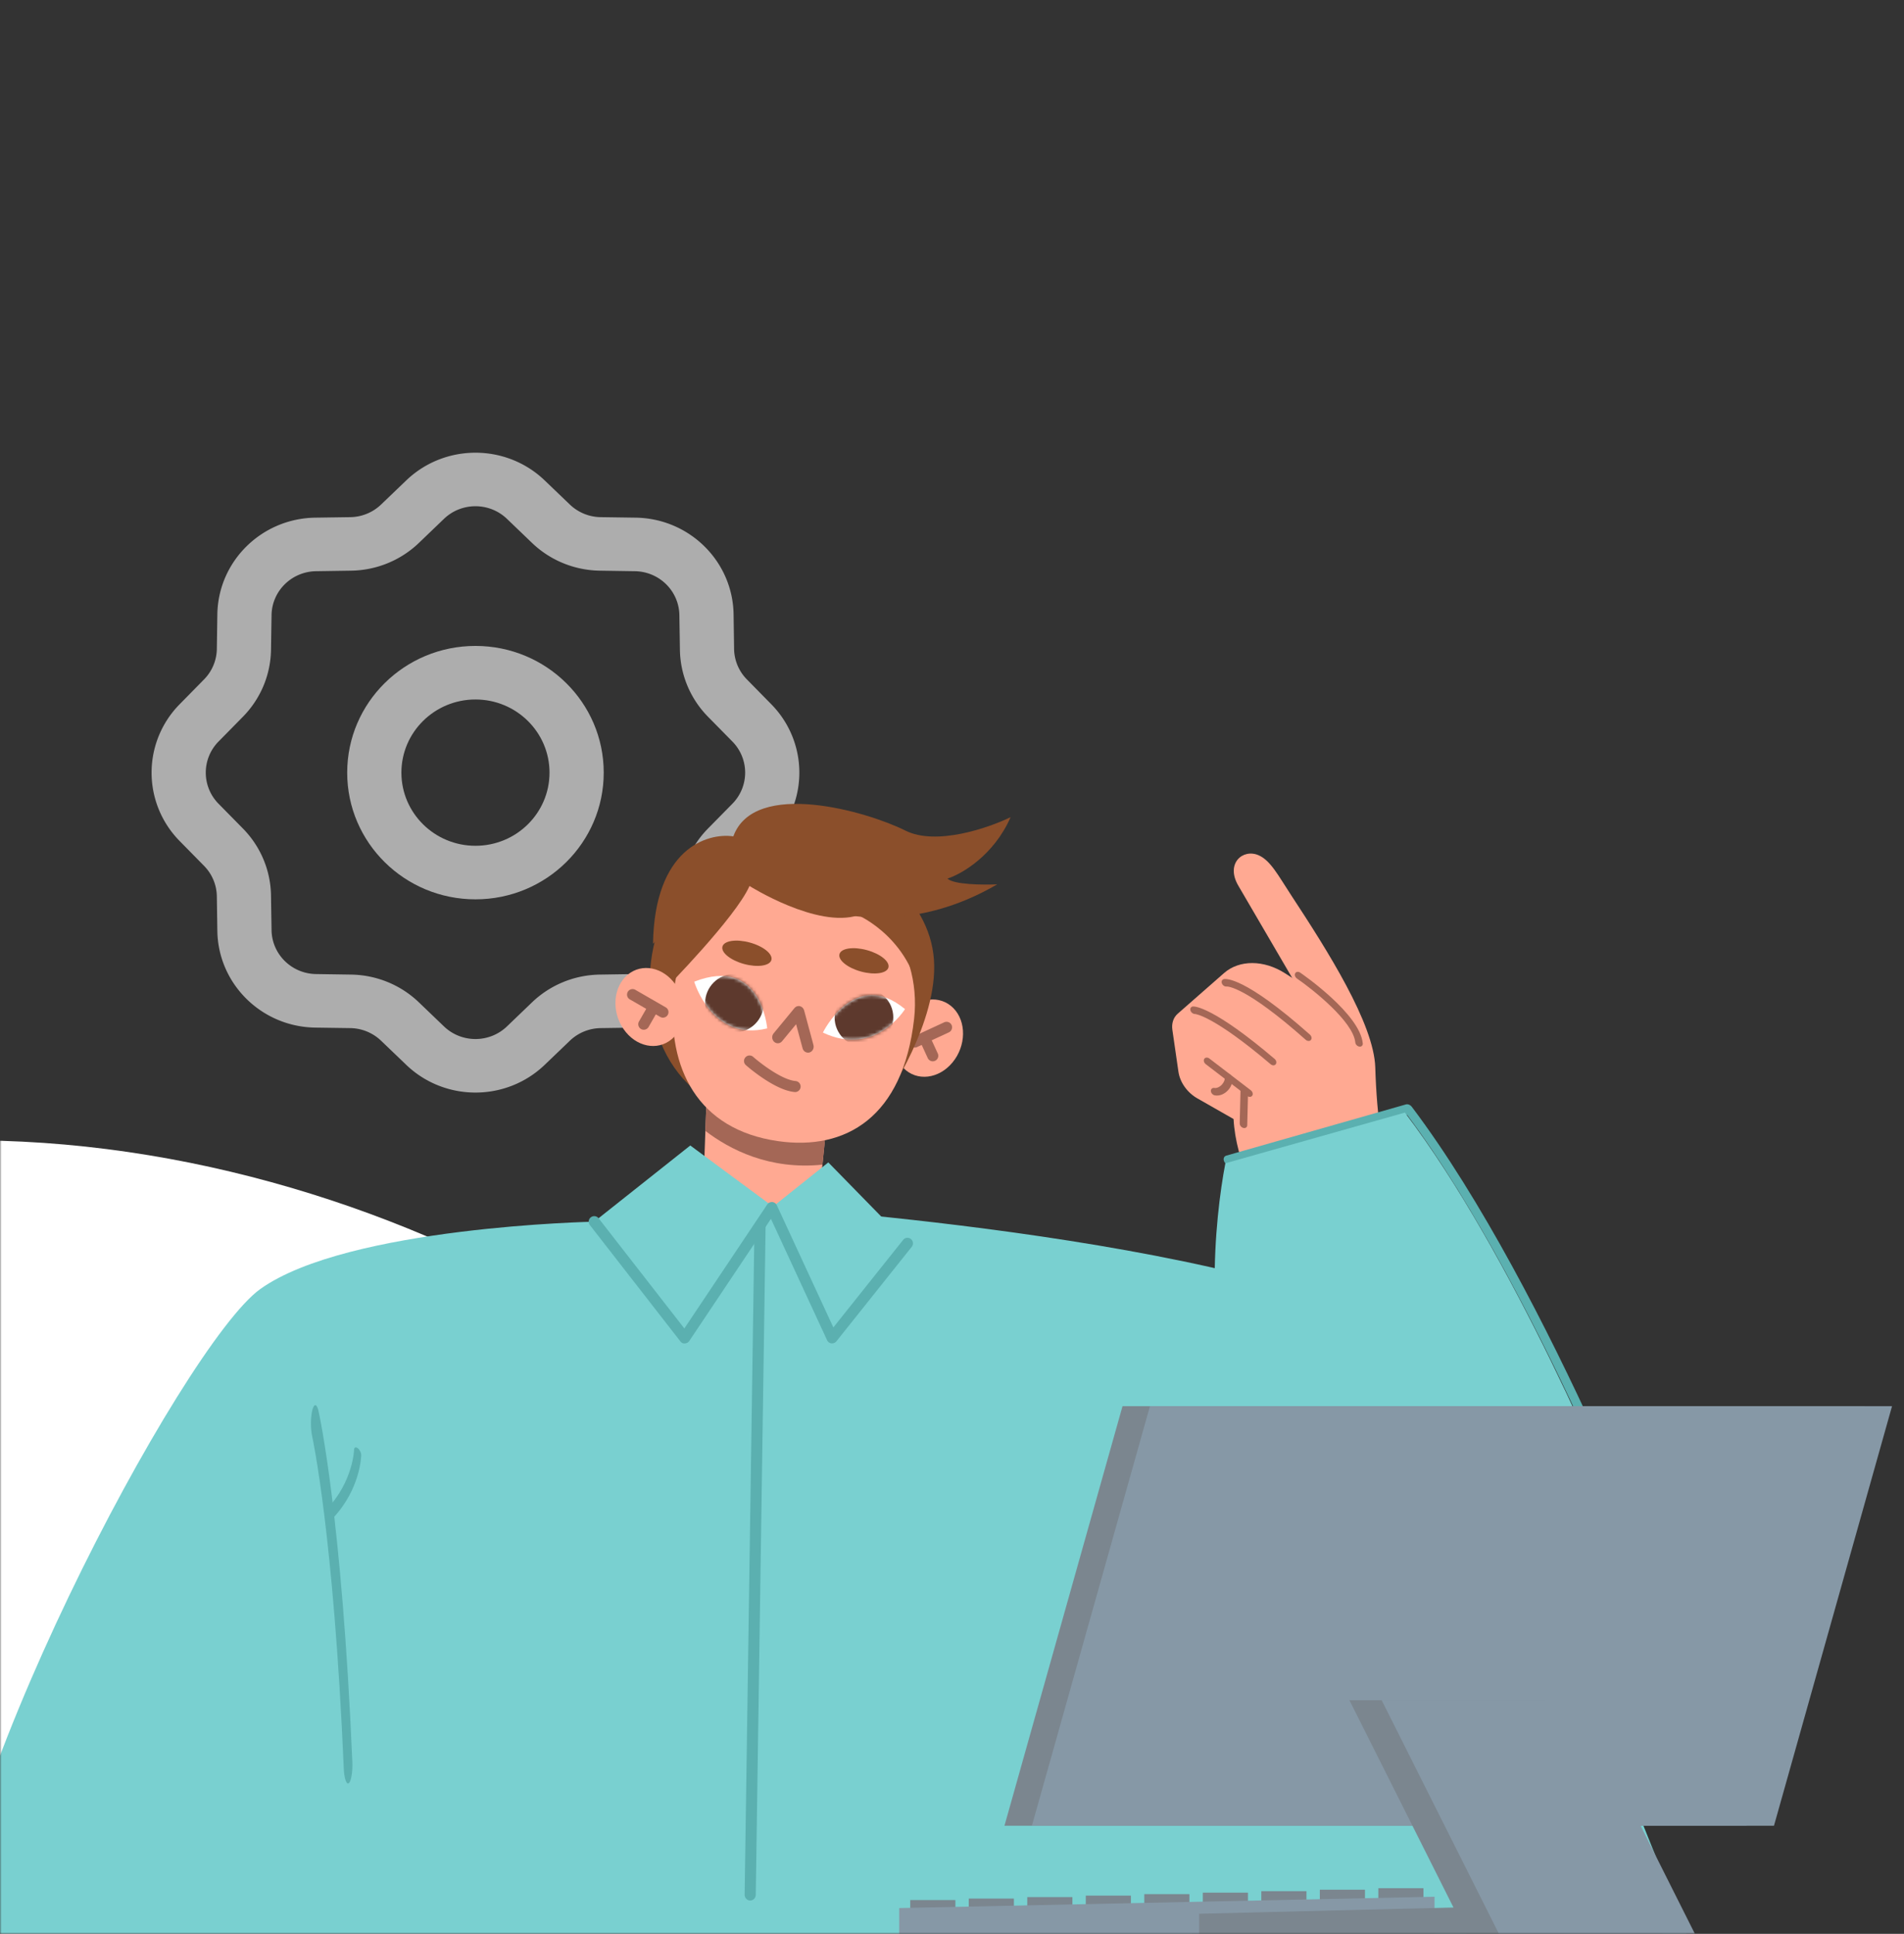
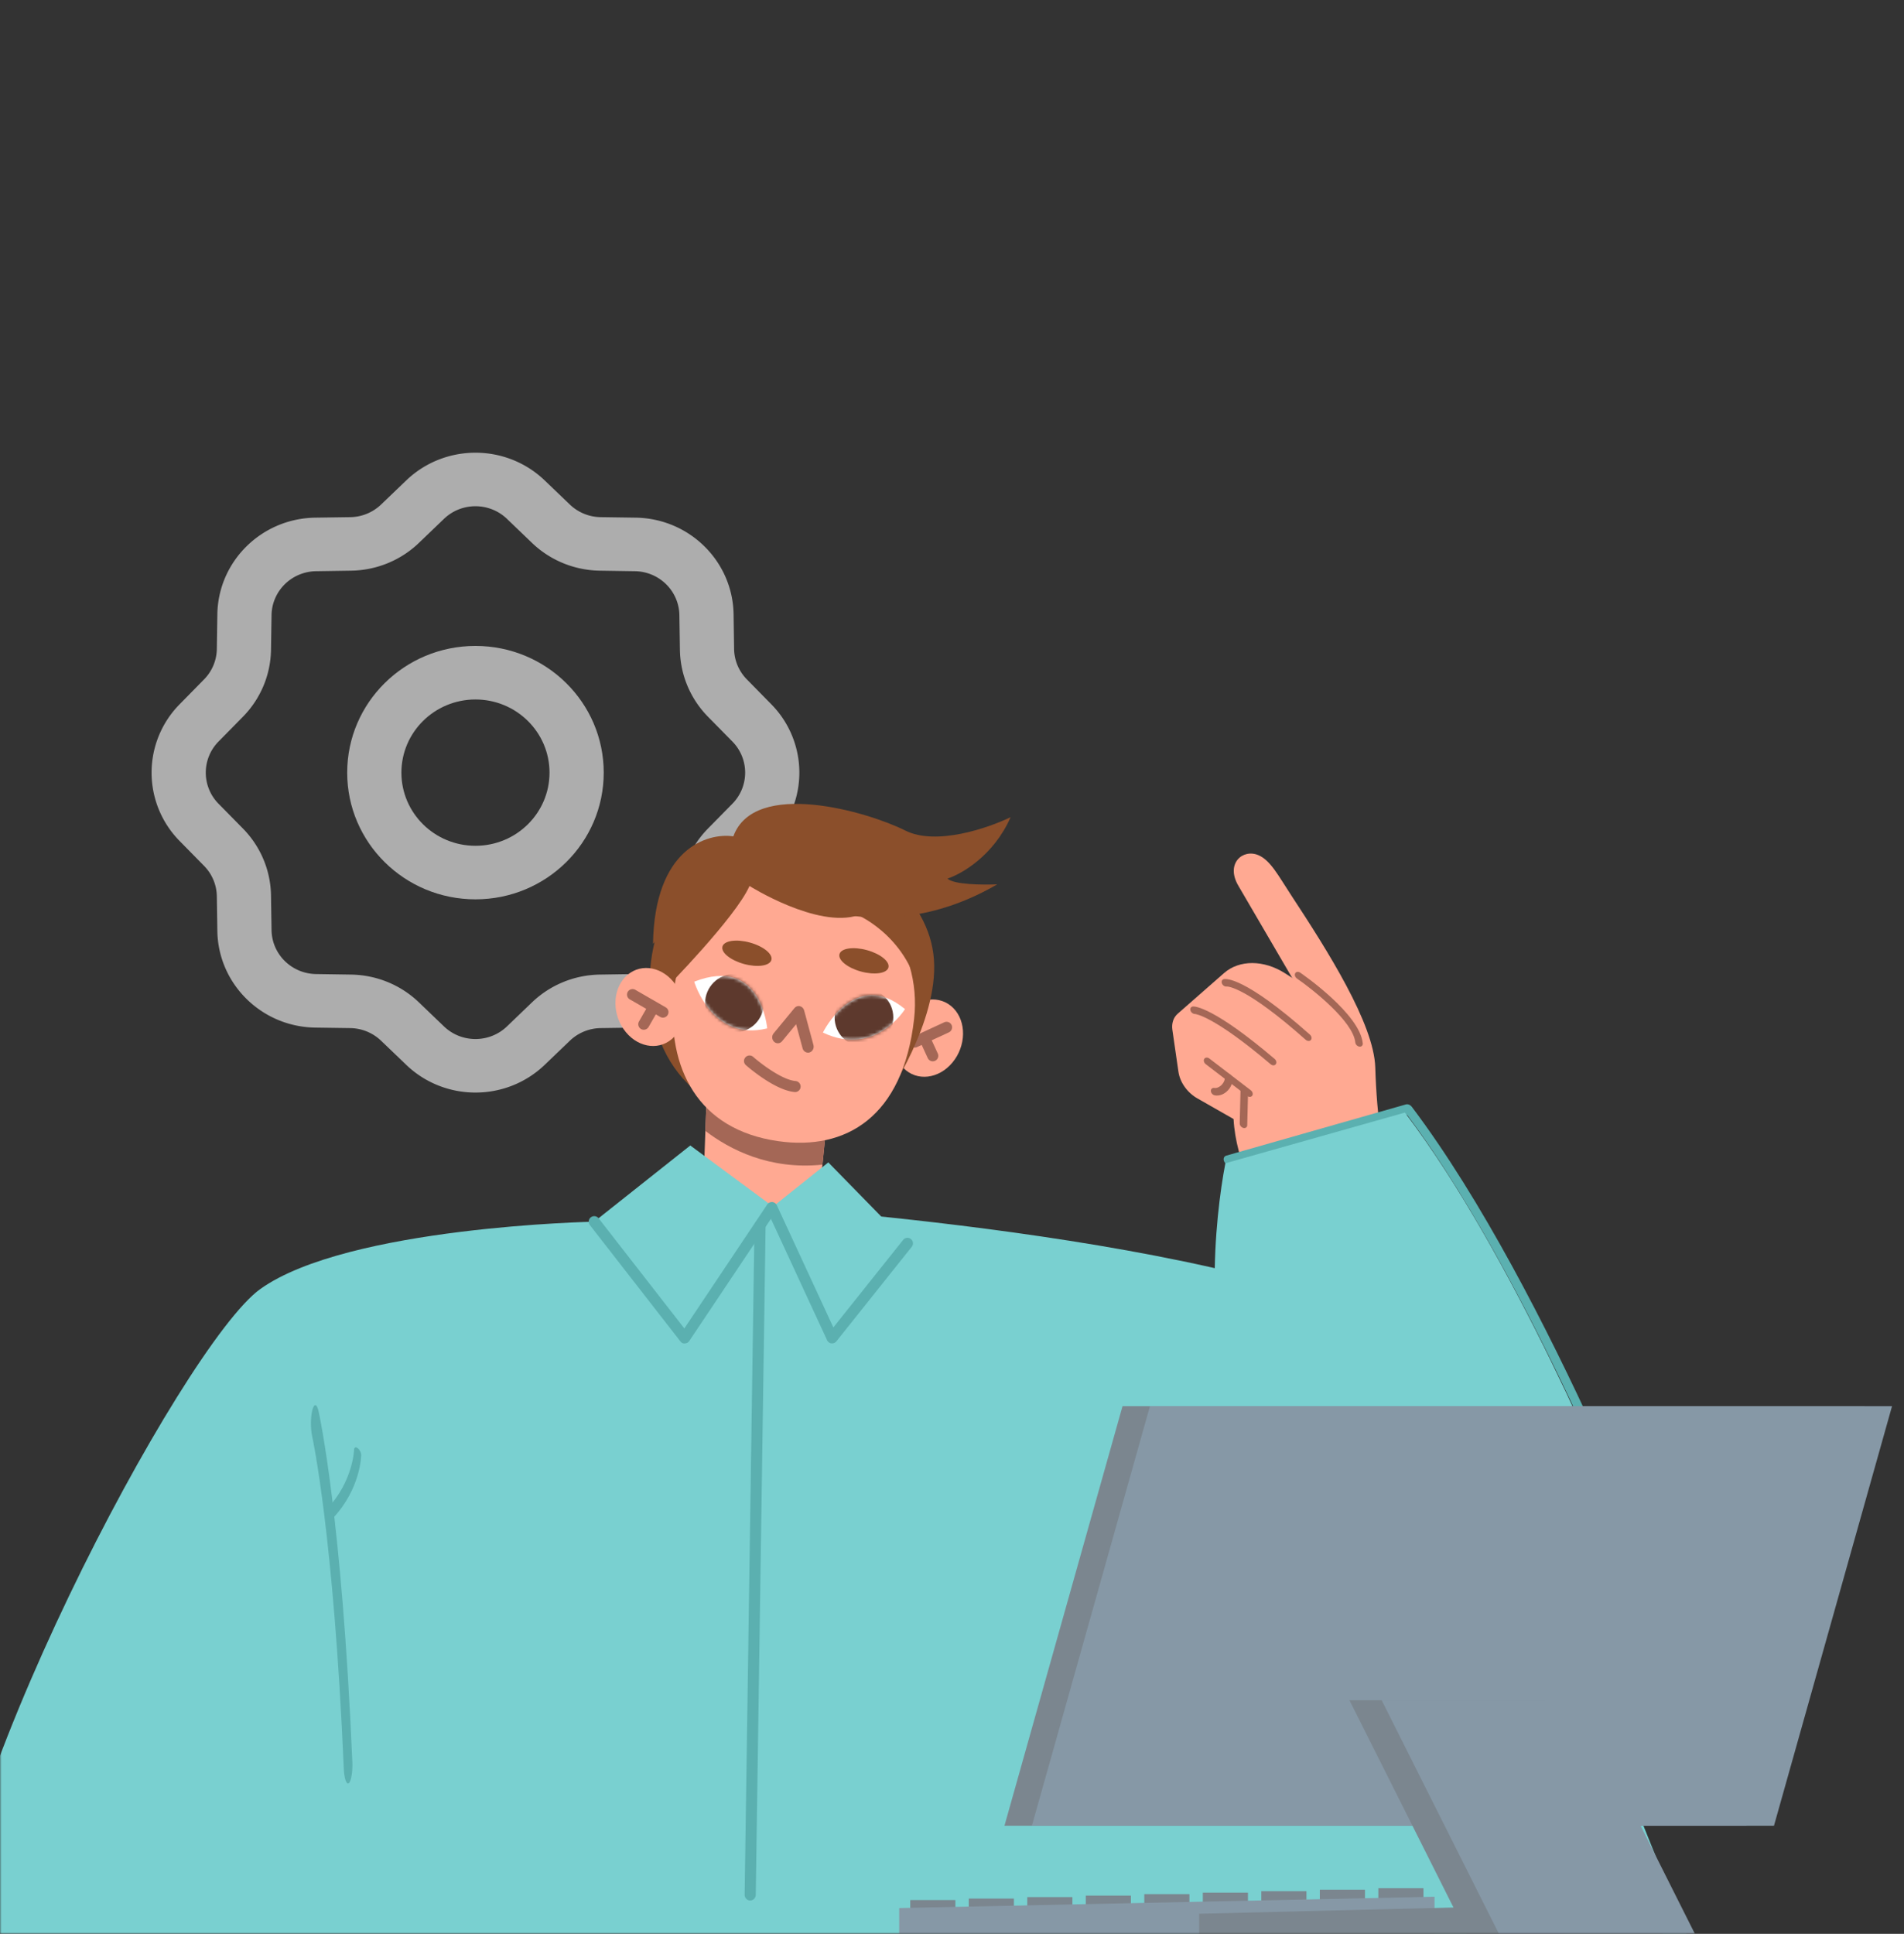
<svg xmlns="http://www.w3.org/2000/svg" width="580" height="589" fill="none">
  <rect width="100%" height="100%" fill="#333333" stroke="none" />
  <mask id="a" style="mask-type:alpha" maskUnits="userSpaceOnUse" x="0" y="0" width="580" height="589">
    <path d="M0 .137h573.391a6 6 0 0 1 6 6V583a6 6 0 0 1-6 6H0V.137Z" fill="#E5F2F5" />
  </mask>
  <g mask="url(#a)">
-     <path d="M1213.37 491.916c-78.06-32.762-178.75-20.934-254.117 15.245-65.878 31.621-115.999 79.393-180.876 112.199-69.482 35.142-154.949 51.662-238.084 46.015-36.817-2.499-73.68-9.39-105.343-23.876-63.275-28.93-96.985-82.951-135.516-130.831-36.192-44.98-80.1-87.256-136.38-118.094-56.28-30.838-126.032-49.529-195.084-44.418-69.072 5.114-136.121 36.429-164.798 84.426-21.262 35.561-20.429 77.082-6.521 114.695 19.179 51.799 70.222 101.626 140.394 108.913 56.568 5.869 111.294-16.479 168.1-20.761 34.476-2.591 69.817 1.648 101.565 12.199 18.82 6.249 37.405 15.558 45.503 29.895 15.941 28.234-14.625 58.046-41.166 81.239-26.25 22.933-50.616 47.097-72.942 72.297-8.816 9.966-17.592 22.54-10.738 33.351 6.848 10.779 25.217 13.412 40.97 14.134 111.592 5.146 221.625-17.681 330.614-36.561 119.79-20.764 240.937-36.992 362.84-48.584 89.319-8.501 186.239-16.918 251.369-64.128 79.02-57.261 83.38-153.216 54.27-233.18" fill="#fff" style="mix-blend-mode:soft-light" />
    <g clip-path="url(#b)" fill-rule="evenodd" clip-rule="evenodd" fill="#fff" fill-opacity=".6">
      <path d="M123.753 146.321c11.744-11.252 30.425-11.252 42.168 0l7.668 7.349a13.84 13.84 0 0 0 9.381 3.843l10.682.153c16.357.245 29.566 13.292 29.814 29.447l.155 10.549a13.502 13.502 0 0 0 3.891 9.266l7.441 7.573a29.646 29.646 0 0 1 0 41.647l-7.441 7.574a13.5 13.5 0 0 0-3.891 9.265l-.155 10.549c-.248 16.156-13.458 29.202-29.814 29.447l-10.682.153a13.84 13.84 0 0 0-9.381 3.843l-7.668 7.349c-11.744 11.252-30.425 11.252-42.168 0l-7.668-7.349a13.84 13.84 0 0 0-9.381-3.843l-10.682-.153c-16.357-.245-29.566-13.292-29.814-29.447l-.155-10.549a13.498 13.498 0 0 0-3.89-9.265l-7.442-7.574a29.645 29.645 0 0 1 0-41.647l7.441-7.573a13.503 13.503 0 0 0 3.891-9.266l.155-10.549c.248-16.156 13.457-29.202 29.814-29.447l10.682-.153a13.84 13.84 0 0 0 9.381-3.843l7.668-7.349Zm30.67 11.702c-5.345-5.117-13.829-5.117-19.174 0l-7.658 7.349c-5.542 5.31-12.921 8.327-20.64 8.439l-10.682.164c-7.44.112-13.437 6.034-13.55 13.383l-.165 10.549c-.114 7.625-3.169 14.912-8.546 20.386l-7.44 7.563a13.48 13.48 0 0 0 0 18.938l7.44 7.563c5.377 5.473 8.432 12.761 8.546 20.385l.165 10.55c.113 7.349 6.11 13.271 13.55 13.383l10.682.163c7.719.112 15.098 3.129 20.64 8.44l7.658 7.349c5.345 5.116 13.829 5.116 19.174 0l7.658-7.349c5.542-5.311 12.921-8.328 20.64-8.44l10.682-.163c7.441-.112 13.436-6.034 13.55-13.383l.165-10.55c.114-7.624 3.168-14.912 8.545-20.385l7.441-7.563a13.48 13.48 0 0 0 0-18.938l-7.441-7.563c-5.377-5.474-8.431-12.761-8.545-20.386l-.165-10.549c-.113-7.349-6.109-13.271-13.55-13.383l-10.682-.164c-7.719-.112-15.098-3.129-20.64-8.439l-7.658-7.349Z" />
      <path d="M144.835 213.044c-12.456 0-22.56 9.978-22.56 22.281 0 12.303 10.104 22.282 22.56 22.282 12.457 0 22.56-9.979 22.56-22.282s-10.103-22.281-22.56-22.281Zm-39.072 22.281c0-21.313 17.493-38.59 39.072-38.59 21.58 0 39.072 17.277 39.072 38.59 0 21.313-17.492 38.59-39.072 38.59-21.579 0-39.072-17.277-39.072-38.59Z" />
    </g>
    <path d="M275.523 308.764c4.186-5.051 10.864-5.816 14.897-1.712 4.033 4.104 3.908 11.518-.278 16.559-4.187 5.052-10.864 5.817-14.897 1.713-4.033-4.104-3.909-11.518.278-16.56Z" fill="#FFA992" />
    <path d="M278.646 319.068c.239 0 .479-.048.709-.153l9.695-4.487a1.692 1.692 0 0 0 .823-2.238 1.7 1.7 0 0 0-2.241-.823l-9.695 4.487a1.694 1.694 0 0 0-.824 2.238 1.69 1.69 0 0 0 1.533.976Z" fill="#A46756" />
    <path d="M284.145 323.247a1.678 1.678 0 0 0 1.523-2.382l-2.251-4.898a1.694 1.694 0 0 0-2.232-.823 1.678 1.678 0 0 0-.824 2.229l2.251 4.898c.287.613.891.976 1.533.976Z" fill="#A46756" />
    <path d="m215.447 328.404-1.494 41.758 34.679 3.272 4.167-41.165-37.352-3.865Z" fill="#FFA992" />
    <path d="m214.872 344.438.575-16.034 37.362 3.865-2.271 22.453c-16.171 1.674-28.299-4.64-35.657-10.275l-.009-.009Z" fill="#A46756" />
    <path d="M229.139 260.626s-11.592-1.55-21.134 9.069c-12.53 13.938-14.906 43.968 1.485 60.345 16.401 16.378 60.575 4.162 60.575 4.162s15.759-22.989 14.437-41.892c-1.361-19.554-21.488-32.689-31.959-34.277-10.471-1.588-23.404 2.602-23.404 2.602v-.009Z" fill="#8B4F2B" />
    <path d="M278.456 310.332c2.529-22.347-13.365-42.054-34.259-43.891-20.894-1.837-37.036 14.11-39.009 36.515-1.974 22.405 7.29 41.108 31.853 44.609 20.607 2.937 38.023-7.28 41.415-37.233Z" fill="#FFA992" />
    <path d="M471.311 691.014H13.022c-19.687-26.165-28.835-56.357-30.292-81.957-3.18-55.973 73.077-199.71 96.586-216.471 26.68-19.018 101.682-20.491 101.682-20.491l57.059-4.277s167.122 11.413 201.03 46.528c15.52 23.926 75.005 175.573 75.005 175.573s-25.928 45.643-42.781 101.085v.01Z" fill="#79D0D0" />
    <path d="M99.745 461.398c.048.093.093.178.154.265.493.77 1.176 1.106 1.515.747 8.367-8.915 8.612-18.808 8.619-19.222.005-.736-.472-1.676-1.068-2.123-.6-.444-1.101-.227-1.115.503.001.097-.282 9.568-8.237 18.042-.304.319-.239 1.084.132 1.799v-.011Z" fill="#5BB0B0" />
    <path d="M106.017 543.188c.083 0 .159 0 .242-.096.717-.54 1.201-3.464 1.072-6.483-3.201-74.722-10.035-105.647-10.322-106.919-.513-2.224-1.344-2.288-1.872-.19-.529 2.129-.559 5.657-.053 7.914.068.286 6.592 30.162 9.635 101.197.113 2.701.672 4.608 1.306 4.608l-.008-.031Z" fill="#5BB0B0" />
    <path d="M448.165 604.143c.047-.095.089-.181.11-.288a1.69 1.69 0 0 0-1.151-2.082c-21.976-6.278-34.154-2.605-34.658-2.447a1.69 1.69 0 0 0-1.1 2.107 1.688 1.688 0 0 0 2.108 1.111c.115-.039 11.837-3.499 32.728 2.47a1.682 1.682 0 0 0 1.976-.875l-.013.004Z" fill="#C89E77" />
    <path d="m181.007 372.095 29.267-23.208 25.397 18.769-27.111 39.826-27.553-35.387Z" fill="#79D0D0" />
    <path d="m252.321 354.041-17.224 13.757 22.388 41.547 18.94-30.661-24.104-24.643Z" fill="#79D0D0" />
    <path d="M242.204 332.614a1.682 1.682 0 0 0 .144-3.358c-4.167-.354-10.73-5.434-12.904-7.357a1.675 1.675 0 0 0-2.376.144 1.668 1.668 0 0 0 .144 2.372c.354.316 8.727 7.663 14.858 8.189h.144l-.01.01Z" fill="#A46756" />
    <path d="M233.707 313.223s-1.792-22.233-22.235-14.226c0 0 5.412 18.378 22.235 14.226ZM250.675 314.494s9.685-19.85 25.004-7.146c0 0-9.044 14.732-25.004 7.146Z" fill="#fff" />
    <path d="M202.639 301.207s21.44-21.735 25.674-31.359c0 0 20.616 13.001 33.118 8.916 0 0 17.215 7.462 19.198 27.944l1.332-11.891-7.587-19.621-14.888-9.509-14.14-4.458-19.648 1.482-13.096 8.916-7.885 13.527-2.078 16.053Z" fill="#8B4F2B" />
    <path d="M228.529 578.85c.924 0 1.675-.757 1.694-1.717l2.995-203.731c.01-.959-.732-1.755-1.666-1.767h-.029c-.924 0-1.675.757-1.695 1.716l-2.994 203.732c-.01.959.732 1.754 1.666 1.767h.029Z" fill="#5BB0B0" />
    <path d="M253.463 409.164c.507 0 .996-.229 1.322-.631l22.963-28.795a1.683 1.683 0 0 0-2.634-2.096l-21.258 26.662-17.216-37.213a1.682 1.682 0 0 0-1.398-.976 1.73 1.73 0 0 0-1.533.746l-25.244 37.75-26.115-33.55a1.681 1.681 0 0 0-2.366-.297 1.677 1.677 0 0 0-.297 2.363l27.552 35.396c.326.431.815.727 1.389.651a1.675 1.675 0 0 0 1.342-.746l24.879-37.195 17.1 36.965c.249.526.747.899 1.332.966.067 0 .134.01.201.01l-.019-.01Z" fill="#5BB0B0" />
    <path d="M234.982 292.386c-.498 1.798-4.234 2.344-8.354 1.215-4.119-1.129-7.051-3.511-6.552-5.31.498-1.798 4.234-2.343 8.353-1.215 4.12 1.129 7.051 3.511 6.553 5.31ZM270.63 294.692c-.498 1.799-4.235 2.344-8.354 1.215-4.119-1.128-7.051-3.51-6.553-5.309.498-1.799 4.235-2.344 8.354-1.215 4.119 1.129 7.051 3.511 6.553 5.309Z" fill="#8B4F2B" />
    <path d="M205.839 299.963c-3.727-5.405-10.298-6.764-14.686-3.042-4.388 3.721-4.924 11.126-1.198 16.521 3.727 5.405 10.299 6.764 14.686 3.042 4.388-3.721 4.925-11.126 1.198-16.521Z" fill="#FFA992" />
    <path d="M201.949 309.95c.585 0 1.15-.306 1.457-.842a1.674 1.674 0 0 0-.614-2.296l-9.254-5.338a1.679 1.679 0 0 0-2.299.613 1.673 1.673 0 0 0 .613 2.296l9.254 5.338c.269.153.556.229.843.229Z" fill="#A46756" />
    <path d="M196.107 313.633c.584 0 1.149-.306 1.465-.842l2.683-4.678a1.685 1.685 0 0 0-.623-2.296 1.694 1.694 0 0 0-2.299.622l-2.683 4.678a1.686 1.686 0 0 0 .623 2.296c.268.153.546.22.834.22Z" fill="#A46756" />
    <mask id="c" style="mask-type:luminance" maskUnits="userSpaceOnUse" x="211" y="297" width="23" height="17">
      <path d="M233.708 313.223s-1.791-22.233-22.235-14.226c0 0 5.413 18.378 22.235 14.226Z" fill="#fff" />
    </mask>
    <g mask="url(#c)">
      <path d="M223.725 314.474c-4.937 0-8.938-3.996-8.938-8.925 0-4.93 4.001-8.926 8.938-8.926 4.936 0 8.938 3.996 8.938 8.926 0 4.929-4.002 8.925-8.938 8.925Z" fill="#5D392D" />
    </g>
    <mask id="d" style="mask-type:luminance" maskUnits="userSpaceOnUse" x="250" y="303" width="26" height="14">
      <path d="M250.677 314.494s9.685-19.85 25.004-7.146c0 0-9.044 14.732-25.004 7.146Z" fill="#fff" />
    </mask>
    <g mask="url(#d)">
      <path d="M254.241 309.894c0 4.927 4.004 8.926 8.938 8.926 4.934 0 8.938-3.999 8.938-8.926 0-4.926-4.004-8.925-8.938-8.925-4.934 0-8.938 3.999-8.938 8.925Z" fill="#5D392D" />
    </g>
    <path d="M246.151 320.619c.156 0 .312-.021.468-.073.906-.279 1.432-1.283 1.179-2.256l-2.845-10.559c-.176-.641-.663-1.128-1.277-1.273-.613-.155-1.257.073-1.666.58l-6.352 7.701c-.624.756-.556 1.905.156 2.567.711.663 1.792.59 2.416-.165l4.277-5.186 1.978 7.339c.214.797.896 1.314 1.647 1.314l.019.011Z" fill="#A46756" />
    <path d="M303.775 269.346c-34.485 20.107-65.631 5.65-76.893-4.091l-9.32 2.338-18.641 19.872c.466-28.99 16.505-33.9 24.466-32.731 6.408-17.534 40.777-7.598 52.427-1.753 9.32 4.676 25.243-.78 32.039-4.092-5.126 11.69-14.952 17.34-19.223 18.704 1.864 1.87 10.873 1.948 15.145 1.753Z" fill="#8B4F2B" />
    <path d="m409.802 308.154-18.385-11.736c-6.43-4.103-13.896-4.125-18.538-.054l-14.142 12.405c-1.299 1.144-1.889 2.931-1.607 4.888l1.842 12.749c.474 3.283 2.726 6.433 5.838 8.173l11.889 6.78 33.1-33.2.003-.005Z" fill="#FFA992" />
    <path d="m395.644 382.317 31.539-4.426s-7.375-22.693-8.243-52.72c-.387-13.377-14.607-35.734-25.552-52.4-3.991-6.073-6.341-10.696-10.007-12.289-4.802-2.087-10.111 2.525-6.171 9.259 10.226 17.476 23.387 40.049 23.387 40.049l.006.574c-8.776-.162-19.119 1.829-23.498 17.645-7.649 27.648 18.536 54.312 18.536 54.312l.003-.004Z" fill="#FFA992" />
    <path d="M372.721 300.191c.291.221.653.332.986.278.218-.013 5.685-.087 24.032 16.216.528.464 1.241.493 1.594.062.358-.427.225-1.152-.299-1.621-19.92-17.699-25.651-17.044-26.23-16.909-.576.13-.828.741-.563 1.361.106.246.281.461.485.617l-.005-.004ZM363.185 308.546c.242.185.532.296.819.288.178.012 5.664.515 23.029 15.281.593.5 1.246.462 1.582.019.345-.444.188-1.168-.341-1.619-18.567-15.791-24.252-16-24.84-15.974-.613.026-.971.564-.801 1.194.084.317.291.605.549.802l.003.009ZM378.233 343.29c.156.119.338.21.525.257.634.153 1.161-.213 1.177-.832l.253-10.248c.013-.615-.492-1.239-1.116-1.392-.634-.154-1.161.213-1.177.832l-.253 10.248c-.013.429.23.861.591 1.135Z" fill="#A46756" />
    <path d="M379.91 333.786c.55.419 1.25.383 1.557-.09.307-.472.11-1.198-.444-1.621l-12.611-9.669c-.55-.419-1.249-.383-1.557.09-.307.473-.116 1.194.444 1.621l12.611 9.669Z" fill="#A46756" />
    <path d="M369.444 333.35c.183.139.388.233.617.277 1.375.238 2.863-.329 3.983-1.52 1.094-1.163 1.544-2.624 1.238-4.01-.145-.632-.76-1.148-1.375-1.143-.62.001-1.004.518-.865 1.145.154.68-.167 1.546-.827 2.251-.68.724-1.591 1.134-2.27 1.015-.629-.109-1.117.307-1.086.928.018.405.254.798.588 1.052l-.003.005ZM413.431 318.494c.194.148.426.249.669.283.626.079 1.09-.363 1.031-.991-.874-8.973-18.321-21.037-19.061-21.546-.567-.391-1.258-.307-1.525.19-.274.497-.027 1.207.539 1.611 4.743 3.256 17.145 13.075 17.77 19.458.036.391.265.757.583.999l-.006-.004Z" fill="#A46756" />
    <path d="M372.97 353.888s-.033-.059-.041-.089c-.391-.798-.119-1.617.607-1.819l54.739-15.601c.605-.17 1.343.132 1.803.743 42.379 56.169 80.554 157.785 80.936 158.804.31.819-.06 1.574-.828 1.687-.762.121-1.62-.477-1.922-1.266-.376-1.012-37.899-100.867-79.614-156.781l-53.713 15.309c-.691.197-1.55-.237-1.96-.98l-.007-.007Z" fill="#5BB0B0" />
    <path d="M427.964 338.865c32.82 43.118 62.687 114.995 69.024 130.267l-44.001 35.688c-26.71-16.323-60.511-34.265-73.842-64.275-13.33-30.011-9.041-69.776-5.872-86.237l54.691-15.443Z" fill="#79D0D0" />
    <path d="M291.03 578.709h-13.75v6.809h13.75v-6.809ZM308.856 578.258h-13.75v6.809h13.75v-6.809ZM326.678 577.807h-13.75v6.809h13.75v-6.809ZM344.503 577.355h-13.749v6.81h13.749v-6.81ZM362.326 576.904h-13.75v6.809h13.75v-6.809ZM380.151 576.453h-13.75v6.809h13.75v-6.809ZM397.973 576.002h-13.749v6.809h13.749v-6.809ZM415.799 575.551h-13.75v6.809h13.75v-6.809ZM433.621 575.1h-13.75v6.809h13.75V575.1Z" fill="#7B868F" />
    <path d="M436.989 589.438H273.914v-8.291l163.075-3.448v11.739Z" fill="#8698A6" />
    <path d="M532.035 556.069H305.982l35.959-127.774H567.98l-35.945 127.774Z" fill="#7B868F" />
    <path d="M540.394 556.069H314.341L350.3 428.295h226.054l-35.96 127.774Z" fill="#8698A6" />
    <path d="M476.47 589.437H365.283v-6.552l111.187-2.739v9.291Z" fill="#7B868F" />
    <path d="M506.701 589.427h-59.696l-35.945-71.593h59.682l35.959 71.593Z" fill="#7B868F" />
    <path d="M516.518 589.427h-59.696l-35.945-71.593h59.696l35.945 71.593Z" fill="#8698A6" />
  </g>
  <defs>
    <clipPath id="b">
      <path d="M26.837 118.542h226.072a6 6 0 0 1 6 6v220.072a6 6 0 0 1-6 6H26.837V118.542Z" fill="#fff" />
    </clipPath>
  </defs>
</svg>